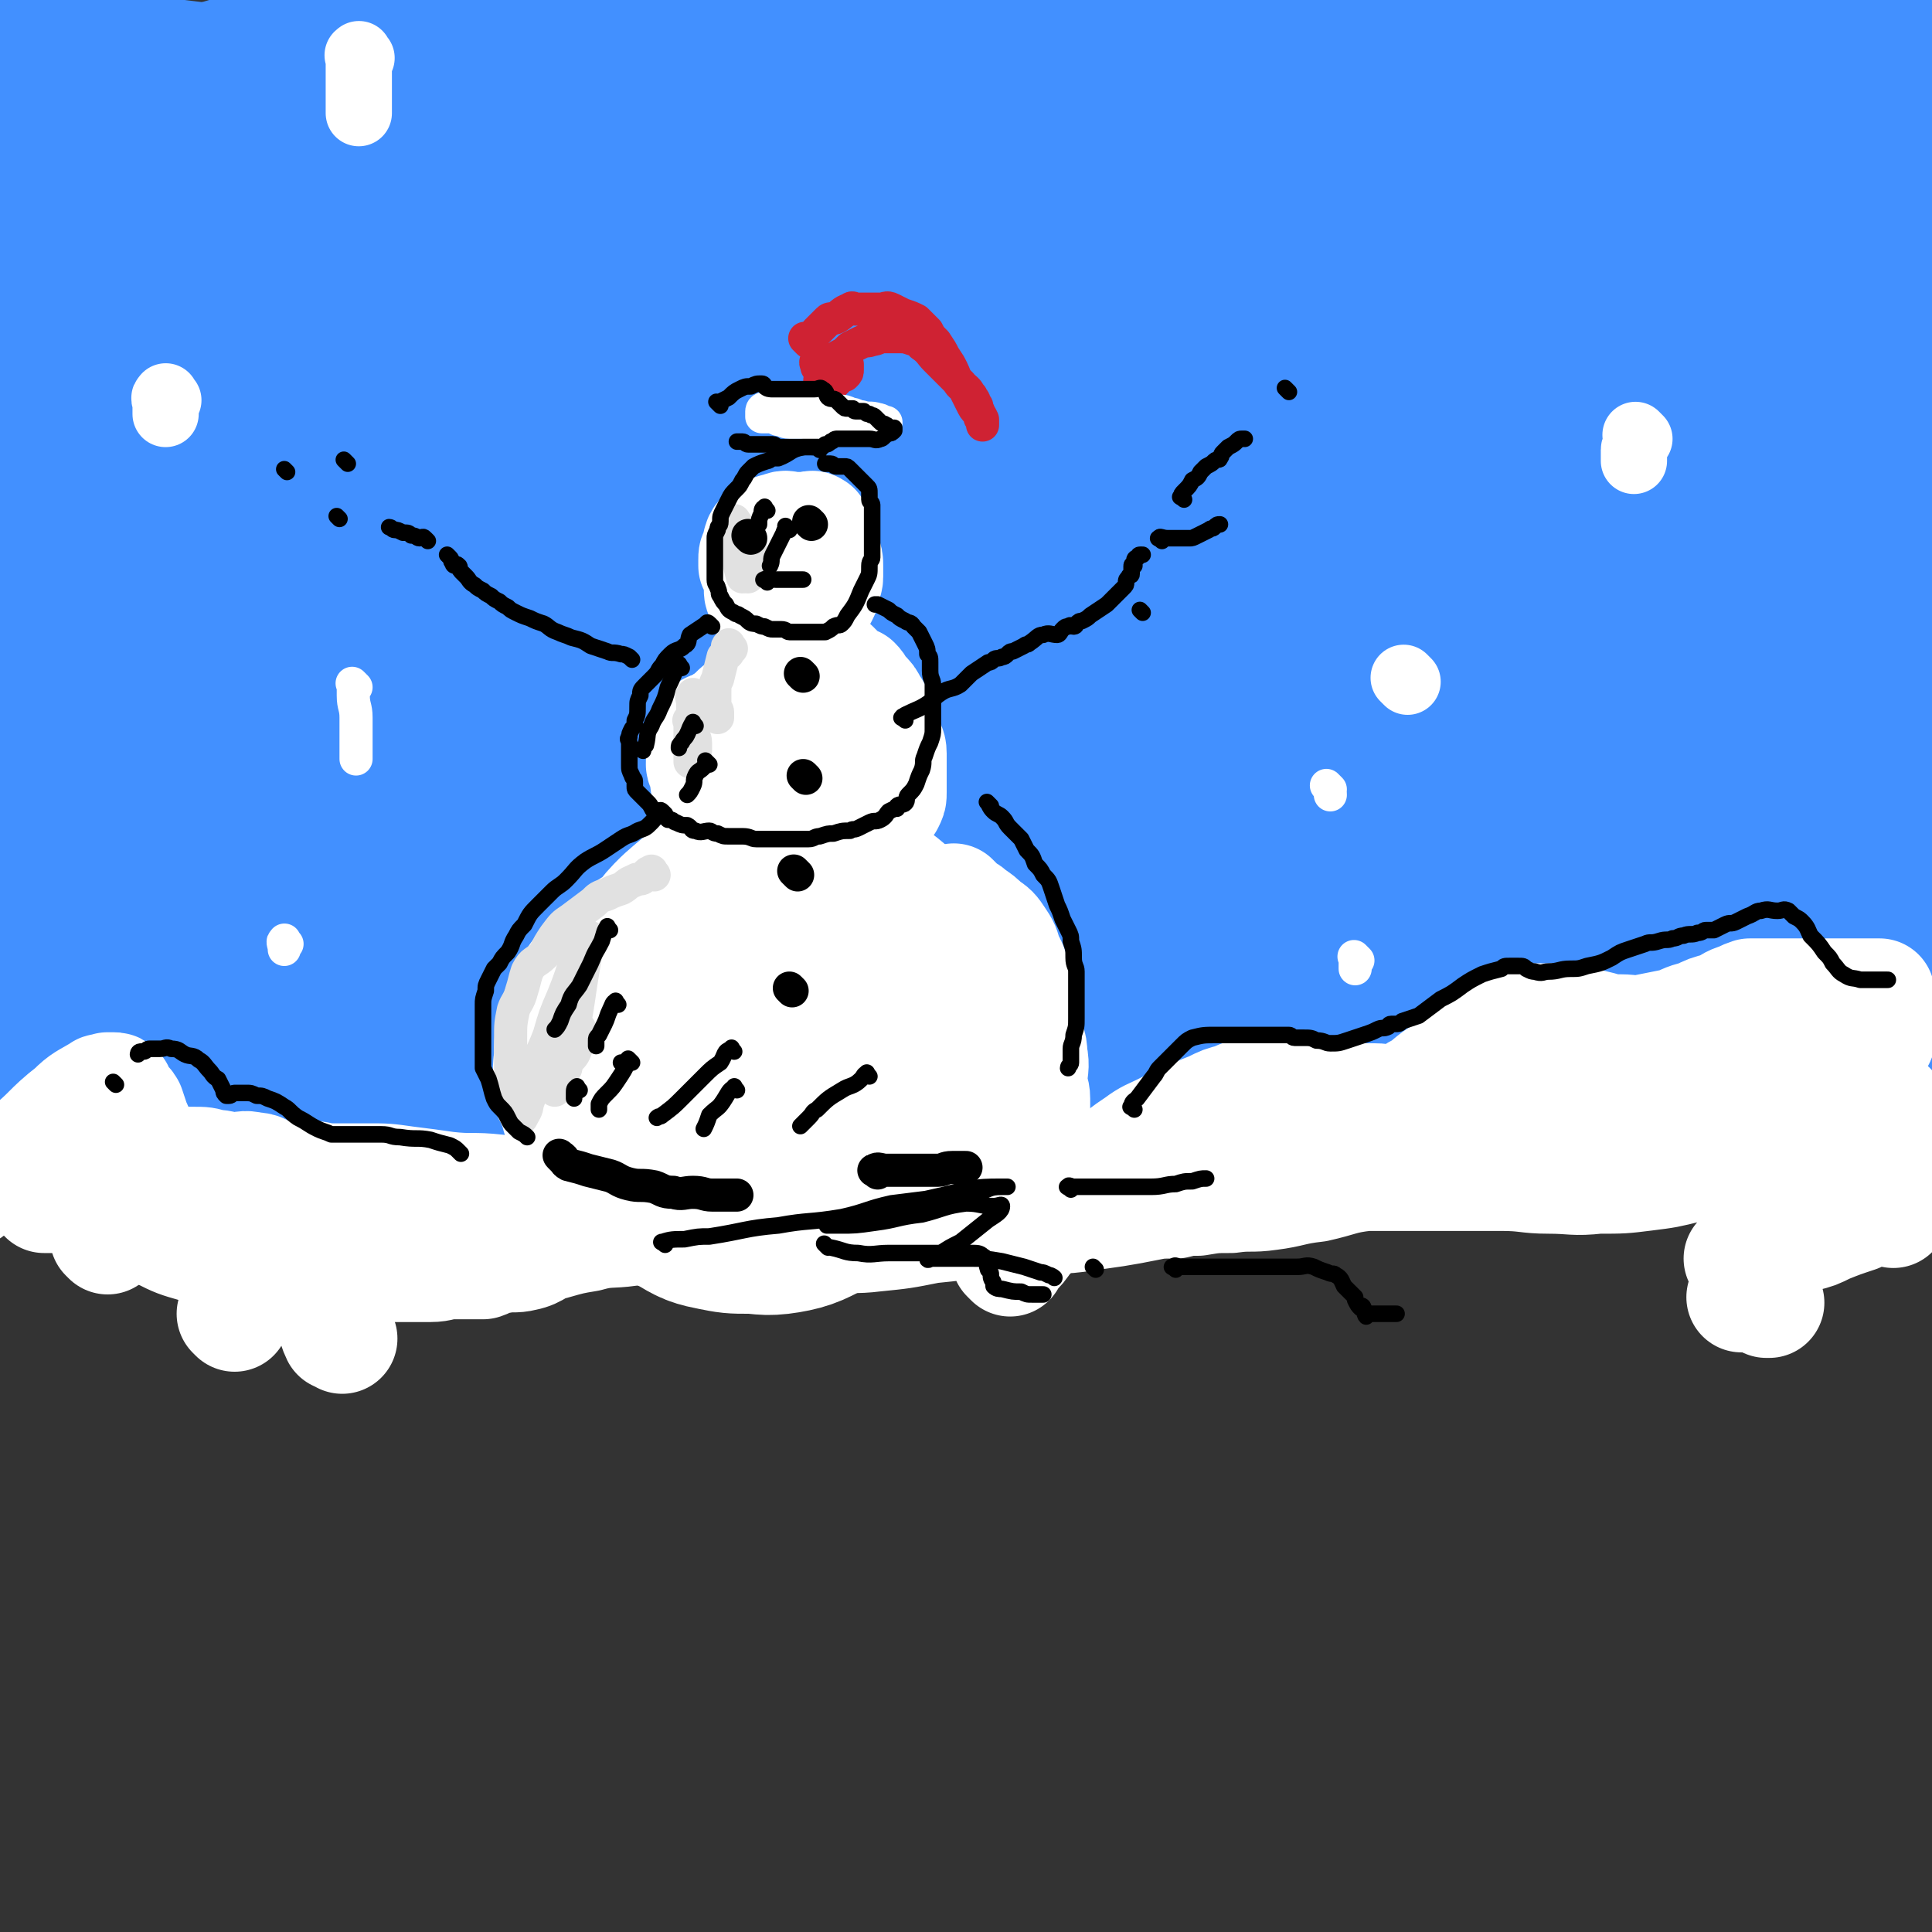
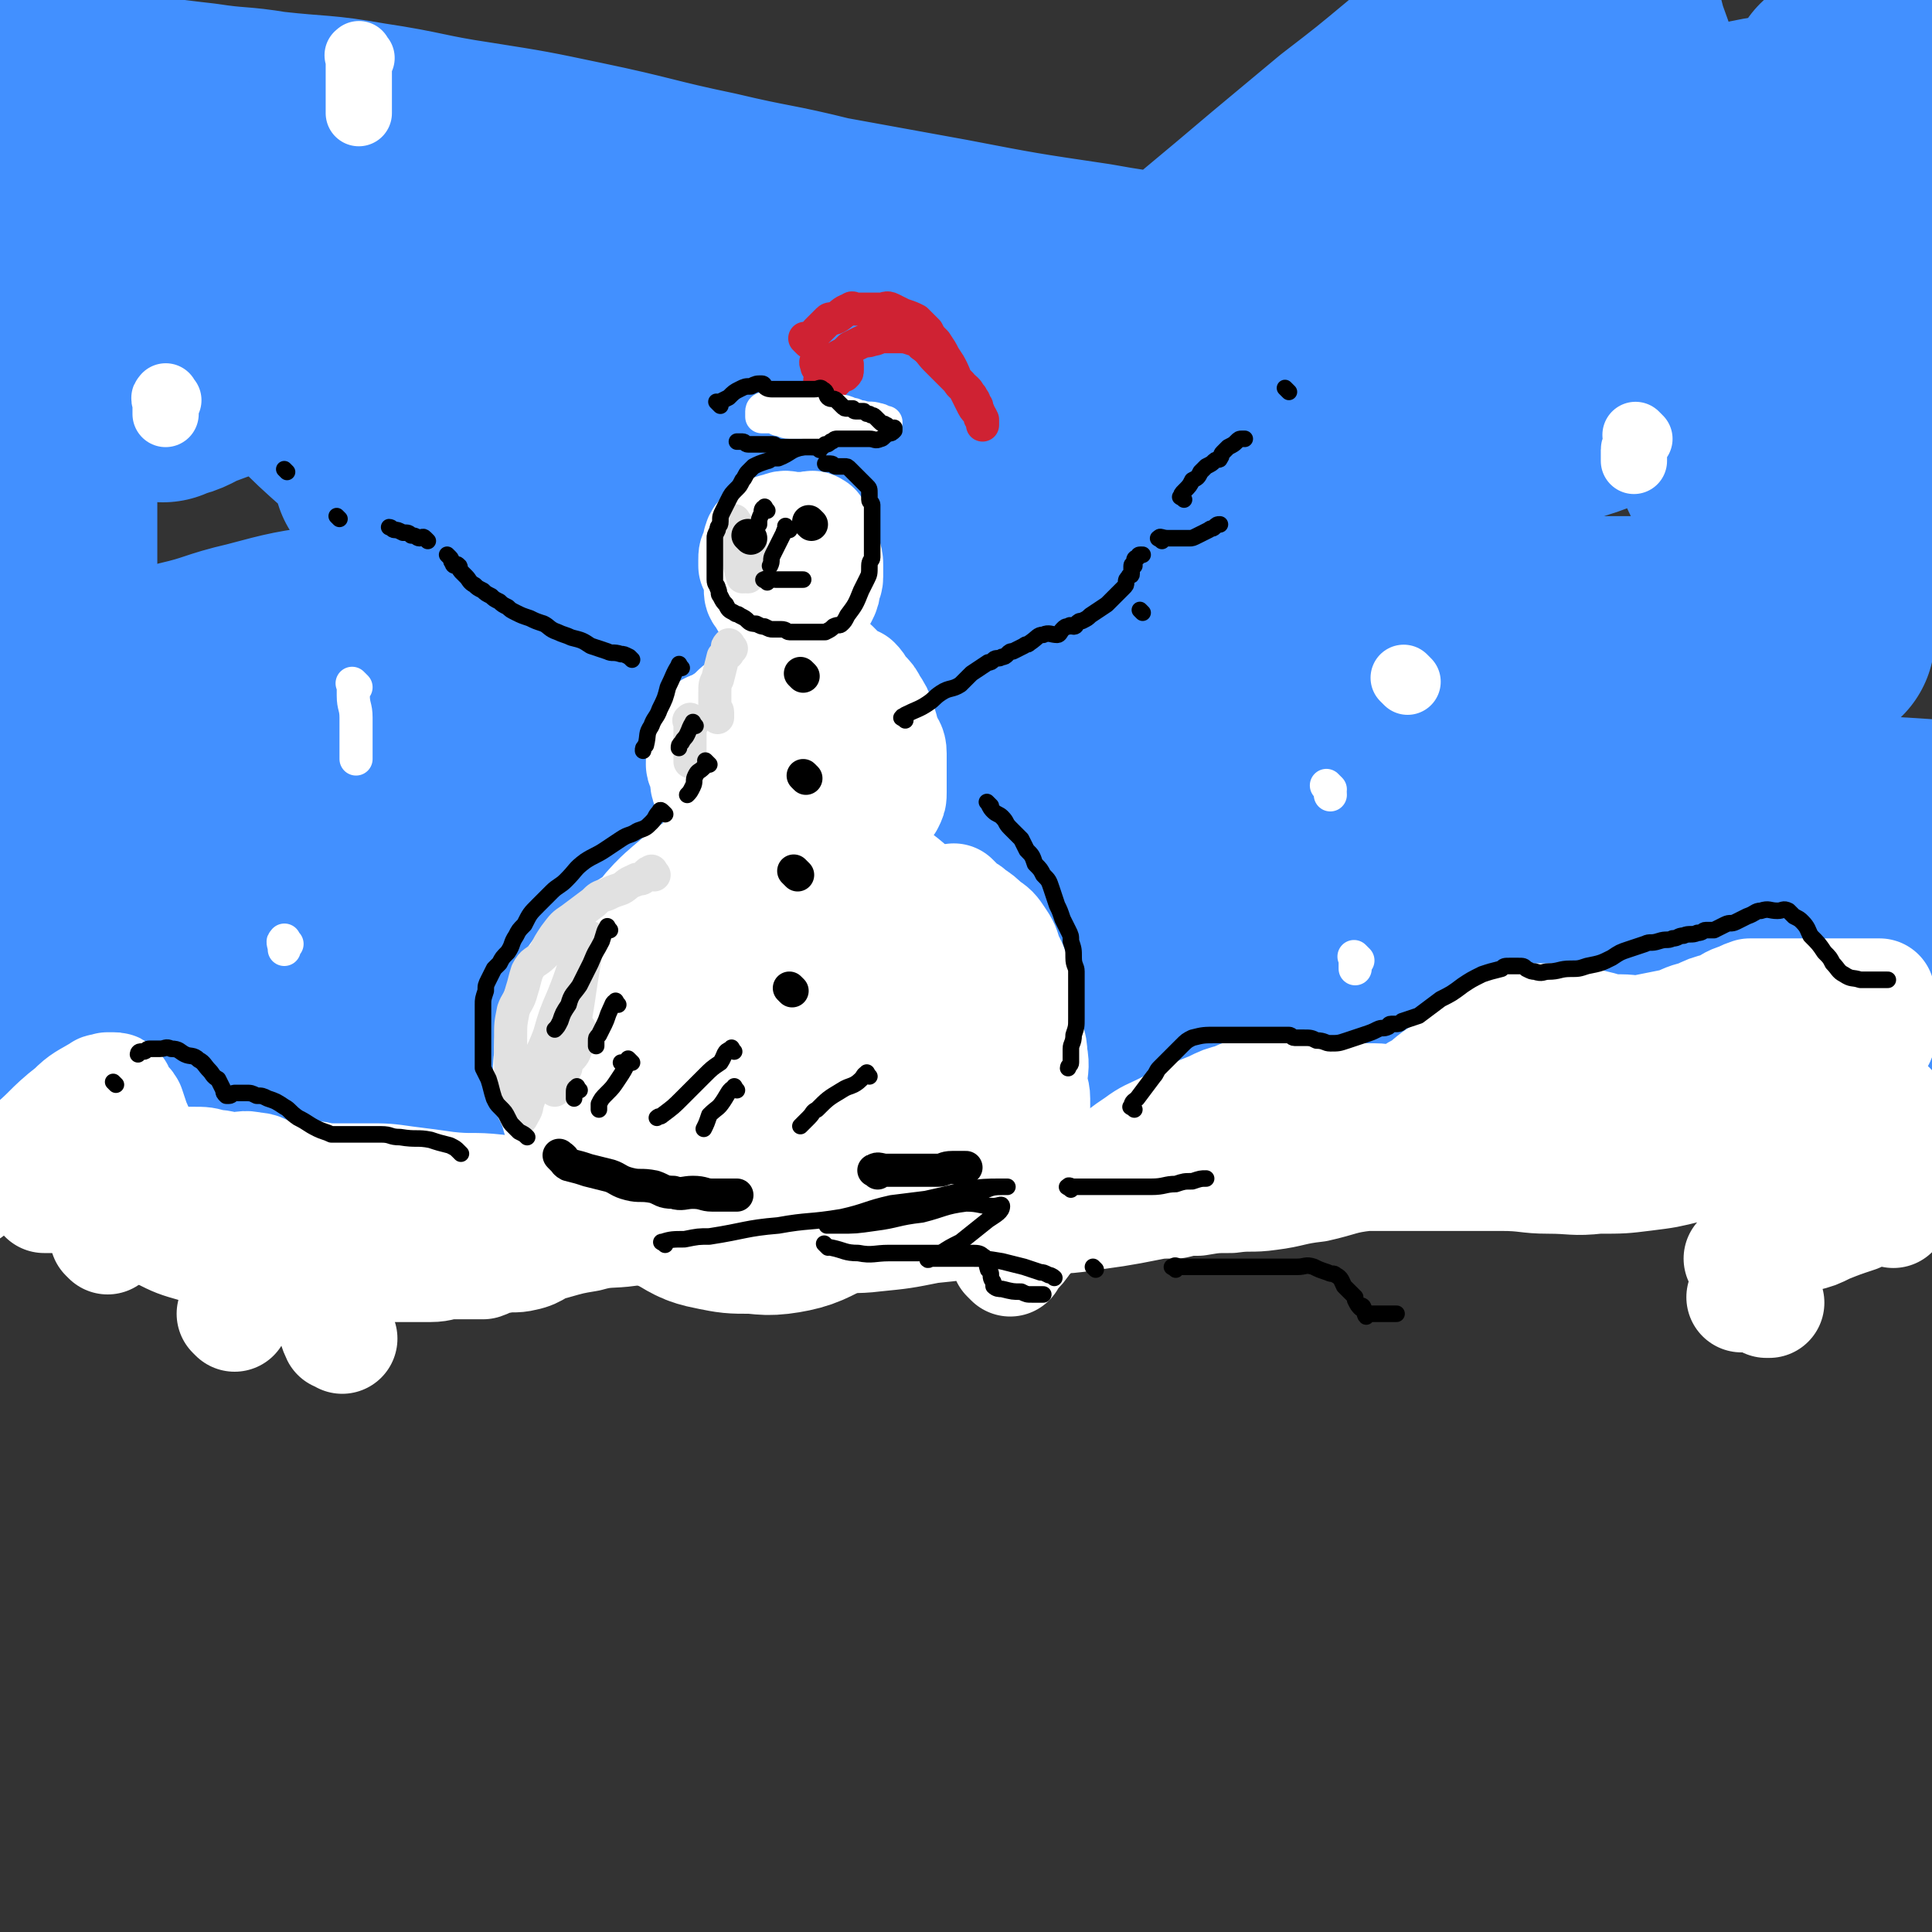
<svg xmlns="http://www.w3.org/2000/svg" viewBox="0 0 700 700" version="1.1">
  <rect x="0" y="0" width="700" height="700" fill="#333333" stroke="none" />
  <g fill="none" stroke="rgb(66,144,255)" stroke-width="80" stroke-linecap="round" stroke-linejoin="round">
    <path d="M54,293c-1,-1 -1,-1 -1,-1 -1,-1 0,0 0,0 1,0 1,0 2,0 3,0 3,0 6,0 5,0 5,-1 9,-1 6,0 6,0 13,0 7,0 7,-1 14,-1 7,-1 7,-1 14,-1 10,0 10,0 21,0 9,0 9,-1 18,-1 13,-1 13,-1 25,-1 12,-1 12,0 25,0 8,0 8,0 16,0 14,0 14,0 28,0 13,0 13,0 26,0 12,0 12,0 24,0 14,0 14,0 28,0 11,0 11,0 22,0 15,0 15,1 30,1 14,1 14,1 28,1 14,1 14,1 29,1 13,1 13,1 26,1 15,0 15,1 30,1 17,1 17,1 34,1 14,1 14,0 27,1 15,1 15,1 30,2 11,1 11,1 22,1 13,1 13,1 25,1 10,0 10,0 19,0 13,0 13,0 26,1 24,1 33,2 49,3 " />
    <path d="M57,327c-1,-1 -1,-1 -1,-1 -1,-1 0,0 0,0 0,0 1,0 1,0 2,1 2,1 4,2 4,1 4,1 9,2 6,1 6,1 13,2 10,1 10,1 19,2 11,1 11,3 21,3 12,1 12,0 24,0 12,0 12,1 25,2 15,1 15,0 30,1 13,0 13,1 26,1 13,0 13,0 26,0 16,0 16,1 31,1 14,0 14,0 29,0 14,0 14,0 29,0 17,0 17,1 34,1 17,0 17,0 34,0 17,0 17,0 33,0 15,0 15,0 29,0 19,0 19,0 37,0 14,0 14,0 27,0 15,0 15,0 31,0 12,0 12,0 24,0 9,0 9,0 18,0 8,0 8,0 16,0 5,0 5,0 10,0 3,0 3,0 5,0 3,0 3,0 5,0 2,0 2,0 4,0 1,0 1,0 1,0 1,0 1,0 2,0 1,0 1,0 1,0 -1,0 -1,1 -3,1 -8,1 -8,1 -15,2 -11,2 -11,2 -22,3 -15,2 -15,2 -30,3 -21,2 -21,2 -41,3 -20,2 -20,2 -39,4 -19,1 -19,1 -37,2 -25,2 -25,2 -50,4 -24,2 -24,2 -47,4 -22,2 -22,3 -44,4 -22,2 -22,2 -45,2 -21,1 -21,0 -42,1 -22,1 -22,2 -44,4 -15,1 -15,0 -30,1 -17,1 -17,1 -34,2 -13,1 -13,0 -26,1 -11,0 -11,1 -21,1 -7,0 -7,0 -14,0 -5,0 -5,0 -9,0 -4,0 -4,0 -7,0 -3,0 -3,0 -5,0 -2,0 -2,0 -3,0 -2,0 -2,0 -3,0 -1,0 -1,0 -1,0 -2,0 -2,0 -3,0 0,0 0,0 0,0 -1,0 -1,0 -1,0 0,0 -1,0 -1,0 -1,0 -1,-1 -1,-1 -2,-2 -2,-2 -3,-4 -1,-4 -1,-5 -2,-9 -1,-7 -1,-7 -2,-13 -1,-7 -2,-7 -3,-14 -1,-10 -1,-10 -2,-19 -1,-11 -1,-11 -2,-22 -1,-13 -1,-13 -2,-25 -1,-15 -1,-15 -2,-29 -1,-15 -1,-15 -1,-29 0,-19 0,-19 0,-39 0,-21 0,-21 0,-42 0,-15 0,-15 0,-29 0,-18 0,-18 0,-35 0,-16 1,-16 1,-33 0,-12 -1,-12 0,-24 1,-15 1,-15 2,-31 1,-10 1,-10 2,-20 1,-7 0,-8 1,-15 0,-6 0,-6 1,-12 0,-2 1,-2 1,-5 0,-3 0,-3 0,-5 0,-1 0,-1 0,-1 0,-1 0,0 0,0 0,0 0,0 0,0 0,0 0,0 -1,0 " />
-     <path d="M26,61c-1,-1 -2,-1 -1,-1 1,-1 2,-1 4,-1 6,-3 6,-3 13,-5 21,-8 21,-9 43,-15 16,-5 16,-4 33,-8 22,-5 22,-4 44,-9 23,-4 23,-3 46,-8 25,-4 25,-5 50,-9 31,-6 31,-5 62,-10 30,-5 30,-5 61,-10 33,-5 33,-5 67,-9 30,-4 30,-4 60,-7 20,-2 21,-1 41,-3 20,-2 20,-3 41,-5 10,0 10,1 20,1 6,0 7,0 12,0 0,0 0,0 0,0 -4,3 -4,4 -8,6 -13,5 -14,4 -28,9 -23,7 -23,8 -47,15 -25,8 -25,6 -50,14 -35,11 -35,12 -70,23 -31,10 -31,9 -62,20 -36,12 -36,13 -71,26 -34,13 -34,13 -68,26 -26,10 -26,10 -51,22 -21,9 -20,9 -41,19 -17,8 -18,7 -35,16 -10,5 -9,6 -19,12 -5,3 -5,3 -10,6 0,0 0,0 0,0 6,-4 6,-4 12,-7 18,-10 18,-10 37,-20 27,-14 27,-13 55,-27 31,-15 31,-16 63,-30 30,-14 30,-13 60,-26 31,-14 30,-15 61,-28 26,-11 26,-11 52,-21 16,-7 16,-6 32,-13 8,-3 9,-4 16,-6 0,-1 -1,0 -1,0 -14,4 -14,3 -27,7 -25,7 -25,7 -49,16 -33,12 -33,11 -65,25 -29,13 -29,14 -57,28 -34,17 -34,16 -67,34 -26,14 -26,15 -51,29 -17,9 -17,9 -33,18 -13,7 -13,7 -25,14 -7,3 -7,4 -13,6 -1,1 -2,1 -2,0 2,-4 2,-6 5,-10 12,-11 12,-11 25,-21 18,-15 18,-15 36,-29 20,-16 19,-16 39,-31 17,-13 17,-13 34,-26 10,-8 10,-9 19,-17 6,-6 7,-6 12,-11 0,0 -1,0 -1,0 -10,2 -11,2 -20,5 -20,8 -20,8 -39,17 -21,10 -21,9 -40,20 -13,7 -13,8 -25,16 -11,6 -11,5 -21,11 -6,3 -6,4 -12,7 -4,2 -4,2 -7,4 -1,0 0,0 0,0 2,0 2,0 3,-1 6,-3 5,-3 11,-6 5,-2 5,-2 10,-4 5,-2 5,-2 9,-3 2,-1 2,-1 4,-2 1,0 1,0 2,0 " />
    <path d="M59,142c-1,-1 -2,-1 -1,-1 1,-1 2,0 3,0 5,-1 5,-2 10,-4 8,-3 8,-3 17,-5 12,-3 12,-3 25,-6 11,-2 12,-2 23,-3 16,-2 17,-2 33,-3 19,-1 19,-2 37,-2 22,-1 22,0 45,0 25,0 25,0 50,0 23,0 23,0 46,0 28,0 28,0 56,1 24,1 24,1 48,2 20,1 20,1 40,2 21,1 21,2 41,3 17,1 17,0 33,1 15,1 15,1 31,2 10,1 10,1 20,1 10,0 10,0 20,0 5,0 5,0 11,0 3,0 3,0 7,0 3,0 3,0 5,0 2,0 2,0 3,0 0,0 0,0 0,0 -7,1 -7,1 -14,2 -18,3 -18,3 -36,5 -26,4 -26,4 -52,8 -28,5 -28,6 -57,11 -31,6 -32,5 -63,10 -36,7 -36,7 -71,14 -39,8 -39,9 -78,17 -32,7 -32,7 -64,13 -29,6 -30,6 -59,11 -23,5 -23,4 -46,9 -15,2 -15,2 -30,6 -13,3 -12,4 -25,7 -9,3 -9,2 -18,5 -6,2 -6,2 -13,4 -2,1 -3,2 -5,3 0,0 1,0 1,0 2,1 2,3 5,3 6,2 6,1 13,1 13,0 13,0 27,0 18,-1 18,-1 37,-2 18,-2 18,-3 37,-5 27,-3 27,-3 53,-6 26,-3 26,-4 52,-6 26,-2 26,-2 52,-4 27,-1 27,-1 54,-2 28,-1 28,-1 56,-2 26,-1 26,-1 52,-2 21,-1 21,-1 43,-2 20,-1 20,-1 40,-1 18,0 18,0 35,0 12,0 12,0 25,0 7,0 7,0 15,0 6,0 6,0 12,0 4,0 4,0 7,0 2,0 2,0 4,0 2,0 2,0 3,0 0,0 0,0 0,0 0,0 0,0 0,0 -5,1 -5,1 -11,2 -10,1 -10,1 -21,2 -19,2 -19,2 -38,3 -20,2 -20,2 -40,3 -26,1 -26,1 -52,2 -28,1 -28,1 -56,2 -27,1 -27,1 -54,1 -24,0 -24,1 -48,-1 -22,-2 -22,-2 -44,-5 -18,-4 -19,-3 -37,-8 -17,-6 -17,-6 -33,-13 -15,-7 -15,-7 -29,-15 -10,-7 -10,-7 -20,-15 -12,-8 -12,-9 -24,-17 -8,-7 -9,-6 -17,-13 -9,-8 -9,-8 -17,-16 -5,-5 -5,-5 -10,-10 -5,-6 -5,-6 -9,-13 -4,-5 -5,-5 -8,-11 -4,-8 -4,-8 -8,-16 -4,-7 -4,-7 -8,-14 -4,-6 -4,-6 -7,-12 -3,-5 -3,-5 -6,-11 -2,-3 -3,-3 -5,-6 -1,-2 0,-3 -1,-4 -1,-1 -2,-1 -2,-2 0,-1 -1,-1 0,-1 3,-1 3,0 7,0 9,1 8,1 17,2 13,2 13,1 25,3 18,2 18,1 35,4 20,3 19,4 39,7 19,3 19,3 38,7 24,5 24,6 48,11 21,5 21,4 41,9 22,4 22,4 44,8 26,5 26,5 53,9 22,4 23,3 45,6 23,2 23,2 45,4 27,2 27,3 53,4 17,0 17,-1 33,-1 16,0 16,0 32,0 11,0 11,0 22,0 7,0 7,0 15,0 5,0 5,0 10,0 2,0 3,0 4,0 0,0 0,0 0,0 -4,0 -4,0 -7,0 -9,0 -9,0 -19,0 -19,0 -19,0 -39,1 -18,1 -18,2 -36,3 -20,1 -21,1 -41,3 -22,2 -22,2 -45,4 -14,1 -14,2 -28,2 -10,0 -10,0 -20,0 -4,0 -5,1 -9,0 -1,0 -1,-1 -1,-2 4,-7 4,-7 10,-13 9,-9 10,-9 20,-18 12,-10 12,-10 25,-21 12,-10 12,-10 24,-20 13,-10 13,-10 25,-20 11,-9 11,-9 22,-18 7,-5 7,-5 13,-11 4,-4 4,-4 9,-8 2,-2 3,-2 6,-4 1,-1 1,-1 3,-2 1,-1 2,-1 3,-1 1,0 1,0 1,0 2,1 3,1 4,2 4,4 3,5 5,10 4,7 4,7 6,15 4,11 4,11 7,23 3,13 2,13 4,25 3,13 2,13 5,25 3,13 3,13 6,26 3,12 3,12 6,23 4,11 3,11 8,22 4,10 4,10 9,20 4,7 4,7 8,14 4,8 4,8 8,16 3,6 3,6 7,11 1,3 2,3 3,5 2,3 2,3 3,6 1,0 1,1 1,1 0,0 0,0 0,-1 0,-5 1,-5 1,-10 1,-12 1,-12 2,-24 1,-13 2,-13 2,-27 1,-14 1,-14 1,-28 0,-14 1,-14 1,-28 0,-13 0,-13 0,-26 0,-9 0,-9 0,-19 0,-8 0,-8 -1,-16 0,-5 -1,-5 -1,-9 0,-5 0,-5 0,-9 0,-2 0,-2 0,-3 0,-1 0,-2 0,-1 -2,3 -2,4 -3,8 -3,7 -2,7 -5,14 -5,9 -5,9 -10,17 -9,11 -9,11 -19,20 -7,7 -8,7 -17,12 -10,7 -10,8 -22,13 -15,6 -15,6 -31,10 -17,4 -17,4 -35,6 -21,3 -21,3 -42,4 -21,2 -21,2 -43,3 -23,2 -23,2 -47,3 -24,2 -24,2 -47,4 -19,1 -19,1 -38,3 -22,2 -22,2 -45,5 -14,2 -14,2 -29,4 -15,3 -15,3 -31,5 -20,3 -20,3 -40,6 -5,1 -5,1 -10,2 -5,1 -5,0 -9,1 -2,0 -3,1 -4,1 0,0 0,0 0,0 7,-1 7,-1 14,-2 13,-2 13,-2 26,-3 15,-2 15,-2 31,-4 21,-3 21,-3 41,-6 25,-3 25,-3 49,-6 23,-2 23,-3 46,-6 22,-2 22,-2 45,-4 23,-3 23,-3 46,-5 22,-2 22,-2 43,-4 19,-1 19,-1 38,-2 16,-1 16,-2 31,-2 12,-1 12,0 25,0 9,0 9,0 19,0 6,0 6,0 13,0 4,0 5,1 9,1 0,0 -1,0 -1,0 -2,1 -1,2 -3,3 -11,6 -11,6 -22,10 -16,7 -16,7 -32,11 -20,6 -20,5 -39,10 -25,7 -25,8 -50,15 -27,8 -27,8 -54,15 -27,8 -27,7 -54,15 -24,8 -24,8 -47,16 -27,9 -27,10 -54,19 -22,9 -22,9 -44,17 -19,7 -19,6 -37,14 -15,6 -15,6 -30,12 -10,5 -10,5 -21,9 -10,4 -10,4 -19,8 -7,2 -7,1 -14,4 -5,1 -5,2 -9,4 -2,1 -3,1 -4,1 " />
    <path d="M41,402c-1,-1 -2,-1 -1,-1 2,-1 3,0 6,0 5,0 5,0 10,0 8,-1 8,-1 15,-2 9,-1 9,0 19,-1 10,-1 10,-1 21,-3 14,-2 14,-2 29,-3 13,-2 13,-1 26,-2 15,-1 15,-2 29,-3 15,-2 15,-2 29,-3 14,-2 14,-1 28,-2 15,-1 15,-1 31,-2 18,-1 18,-2 36,-2 14,-1 14,-1 28,-1 16,-1 16,-1 32,-1 15,-1 15,0 29,0 15,0 15,0 31,0 14,0 14,-1 29,-1 14,-1 14,-1 29,-1 14,-1 14,0 28,-1 15,-1 15,-1 30,-2 12,-1 12,-1 25,-2 12,-1 12,-1 23,-2 12,-1 12,0 24,-1 6,0 5,-1 11,-1 6,0 6,0 11,0 3,0 3,-1 6,-1 4,0 4,0 8,0 3,0 3,0 7,0 3,0 3,0 7,0 3,0 3,0 7,0 6,1 6,1 12,2 7,1 8,2 14,2 " />
    <path d="M516,72c-1,-1 -2,-1 -1,-1 0,-1 0,0 1,0 6,-1 6,-1 12,-2 8,-2 8,-3 15,-5 12,-3 12,-3 23,-5 12,-3 12,-2 24,-4 10,-2 10,-2 20,-4 10,-2 10,-1 20,-3 9,-2 9,-2 17,-3 7,-1 7,-1 14,-2 11,-2 11,-2 21,-4 17,-4 22,-5 34,-7 " />
-     <path d="M548,63c-1,-1 -2,-1 -1,-1 4,-2 5,-2 10,-4 11,-3 12,-2 23,-6 12,-4 12,-4 23,-9 17,-7 17,-7 33,-14 2,0 1,0 3,-1 2,-1 2,-2 5,-3 2,0 4,0 4,0 0,0 -2,0 -3,1 -1,1 -1,1 -2,2 -1,1 -1,1 -1,2 -1,3 -1,3 -1,6 0,6 0,6 1,11 1,7 1,7 3,15 2,9 2,9 4,18 2,11 3,11 5,22 2,11 2,11 3,21 1,11 0,11 0,22 0,11 0,11 0,22 0,11 -1,11 -1,22 0,12 0,12 1,24 1,12 1,12 3,24 2,10 2,10 5,20 3,7 3,7 5,13 4,8 4,8 8,15 3,6 3,5 6,11 2,3 2,3 3,7 1,1 1,2 2,2 0,1 0,0 0,0 0,0 0,0 0,0 0,-1 0,-1 0,-1 0,-1 0,-1 -1,-2 -1,-1 -1,-1 -1,-2 -1,-3 -1,-3 -2,-5 -3,-4 -4,-4 -7,-7 -4,-4 -4,-4 -7,-7 -6,-6 -6,-6 -12,-11 -8,-7 -7,-7 -15,-13 -9,-7 -9,-7 -18,-12 -10,-6 -10,-6 -20,-11 -9,-4 -9,-5 -18,-8 -8,-3 -9,-2 -18,-3 -8,-1 -8,-1 -16,-1 -8,0 -8,0 -16,0 -7,0 -7,0 -13,1 -6,1 -6,1 -12,2 -2,1 -3,1 -4,1 0,0 0,0 0,0 2,0 2,-1 3,-1 8,-1 8,-1 15,-2 12,-2 12,-2 23,-5 12,-2 12,-3 25,-4 11,-2 11,-2 22,-2 7,0 7,0 14,0 6,0 6,-1 12,0 4,1 3,2 7,4 2,2 2,2 3,3 2,3 2,4 3,7 2,3 2,3 4,6 1,3 1,4 3,6 3,4 3,4 6,8 5,6 5,6 10,10 5,4 6,3 11,6 9,6 9,6 18,12 12,9 15,11 24,17 " />
    <path d="M662,340c-1,-1 -2,-1 -1,-1 0,-1 1,-1 3,-1 2,0 2,0 5,-1 2,0 2,0 4,-1 1,0 1,0 2,0 0,0 1,0 1,0 -1,0 -2,-1 -4,-1 -4,0 -4,0 -8,0 -7,0 -7,0 -14,-1 -7,-1 -7,-1 -14,-2 -8,-1 -8,-2 -17,-2 -9,-1 -9,0 -19,0 -12,0 -12,-1 -23,0 -14,1 -14,2 -27,3 -13,2 -13,2 -26,3 -13,2 -13,2 -26,3 -15,1 -15,1 -31,2 -13,1 -13,1 -27,2 -15,1 -15,0 -30,1 -13,1 -13,1 -26,2 -15,1 -15,1 -31,2 -14,1 -14,1 -29,3 -17,2 -17,3 -34,4 -15,2 -15,1 -30,3 -13,0 -13,1 -25,1 -13,1 -13,0 -25,1 -14,1 -14,2 -29,2 -12,1 -12,0 -24,0 -12,0 -12,1 -23,2 -11,1 -11,0 -22,1 -8,1 -8,1 -16,2 -8,1 -8,2 -15,3 -6,1 -6,1 -11,2 -4,1 -5,0 -9,1 -2,1 -2,1 -4,2 -2,1 -2,1 -4,1 -2,0 -2,0 -3,0 -1,0 -1,0 -1,0 -1,0 -1,1 -2,1 -1,0 -1,0 -1,0 -1,0 -2,0 -2,1 -1,0 0,1 -1,1 -1,0 -1,0 -1,0 -1,0 -1,0 -1,0 -1,1 -1,1 -1,1 -1,1 -1,0 -1,0 -1,0 -1,1 -2,1 -1,1 -1,1 -2,1 -2,1 -2,2 -3,2 -1,0 -2,0 -3,0 -2,1 -1,2 -3,2 -1,1 -1,0 -2,0 -2,0 -3,1 -4,1 0,0 1,0 1,0 0,0 0,0 0,0 " />
  </g>
  <g fill="none" stroke="rgb(255,255,255)" stroke-width="40" stroke-linecap="round" stroke-linejoin="round">
    <path d="M366,457c-1,-1 -1,-1 -1,-1 -1,-1 0,0 0,0 0,0 0,0 0,0 1,0 2,0 2,-1 3,-3 3,-3 5,-6 4,-4 4,-4 8,-8 3,-3 4,-3 7,-6 3,-3 3,-3 6,-6 3,-3 3,-4 6,-6 3,-3 3,-2 6,-4 4,-3 4,-3 7,-5 4,-3 5,-3 9,-5 4,-2 4,-2 9,-4 4,-2 4,-2 9,-4 4,-2 4,-2 8,-3 2,-1 2,-1 5,-2 2,-1 2,-1 5,-1 1,0 1,0 3,0 2,0 2,0 4,0 1,0 1,0 2,0 2,0 3,0 5,0 3,1 2,1 5,2 5,1 5,1 9,1 3,0 3,0 7,0 3,0 3,0 6,0 4,0 4,1 8,0 4,-1 4,-1 7,-3 4,-2 3,-2 7,-5 3,-2 3,-2 6,-3 3,-2 3,-2 6,-4 2,-2 2,-2 3,-4 2,-2 2,-2 3,-3 2,-2 1,-2 3,-3 1,-1 2,-1 3,-1 2,-1 2,-1 5,-2 1,-1 1,-1 3,-1 4,0 4,0 7,0 2,0 2,0 5,0 4,0 4,0 7,1 5,1 5,1 9,2 3,1 3,1 7,1 5,0 5,1 9,0 5,-1 5,-1 10,-2 4,-1 4,-2 9,-3 4,-2 4,-2 8,-3 3,-1 3,-2 6,-3 3,-1 2,-1 5,-2 2,0 2,0 4,0 2,0 2,0 3,0 3,0 3,0 7,0 3,0 3,0 7,0 3,0 3,0 6,0 3,0 3,0 6,0 3,0 3,0 5,0 2,0 2,0 3,0 2,0 2,0 3,0 1,0 1,0 2,0 0,0 1,0 1,0 0,1 0,1 0,2 0,1 1,1 1,1 0,2 0,2 0,4 0,4 1,4 0,7 -1,3 -1,3 -3,5 -5,4 -5,4 -10,7 -6,3 -6,4 -12,6 -9,3 -10,2 -19,4 -9,1 -8,2 -17,3 -10,2 -10,2 -19,3 -10,1 -10,1 -20,1 -7,0 -7,0 -15,0 -5,0 -5,0 -10,0 -4,0 -4,0 -8,0 -3,0 -3,1 -7,1 -3,1 -3,1 -6,1 -3,1 -3,0 -7,1 -5,1 -5,2 -10,3 -6,1 -6,1 -12,2 -4,1 -4,2 -9,3 -3,1 -3,1 -6,2 0,0 1,0 1,0 4,-2 4,-2 8,-4 6,-2 7,-1 12,-4 5,-2 4,-2 8,-5 2,-1 2,-1 4,-1 0,0 0,0 0,0 -2,0 -2,0 -3,0 -8,1 -8,2 -15,3 -10,3 -10,2 -20,5 -12,2 -12,2 -23,5 -12,4 -12,4 -24,8 -8,2 -9,2 -17,4 -9,3 -9,4 -18,7 -7,2 -7,1 -14,2 -8,1 -8,2 -16,3 -9,2 -9,2 -19,3 -9,2 -9,2 -19,3 -10,2 -10,2 -20,3 -8,1 -8,0 -16,1 -7,1 -7,2 -14,2 -5,1 -5,0 -10,0 -6,0 -6,0 -11,0 -5,0 -5,1 -10,0 -4,0 -4,-1 -8,-2 -4,-1 -4,-1 -7,-2 -5,-2 -4,-3 -8,-4 -5,-2 -5,-2 -10,-3 -6,-2 -6,-2 -12,-3 -8,-2 -8,-2 -16,-3 -8,-2 -8,-2 -15,-3 -9,-1 -9,0 -18,-1 -7,-1 -7,-1 -15,-2 -7,-1 -7,-1 -14,-1 -6,0 -6,0 -13,0 -4,0 -4,-1 -9,-1 -4,0 -4,0 -8,0 -2,0 -2,0 -5,-1 -3,-1 -3,-2 -6,-2 -4,-1 -4,0 -7,0 -4,0 -4,-1 -8,-1 -3,-1 -3,-1 -7,-1 -3,0 -3,0 -6,0 -3,0 -3,0 -6,1 -1,0 -1,-1 -2,-1 -2,0 -2,0 -3,0 -2,0 -2,0 -3,0 -1,0 -1,0 -2,0 -2,0 -2,1 -5,1 -3,1 -3,1 -6,1 -3,1 -3,1 -6,2 -2,1 -3,1 -5,2 -2,1 -2,2 -4,3 -2,1 -2,1 -3,1 -1,1 -1,1 -1,2 -1,0 -1,0 -1,0 -1,1 -1,1 -1,1 0,0 1,0 2,0 3,0 3,0 7,0 3,0 3,1 5,1 3,1 3,0 6,1 2,0 2,1 4,1 2,0 2,0 3,0 2,1 1,1 3,2 2,1 2,1 4,2 4,3 4,4 8,6 6,3 6,3 13,5 8,3 8,4 17,5 18,2 19,1 38,2 8,0 8,0 16,0 7,0 7,0 14,0 4,0 4,-1 8,-1 3,0 3,0 6,0 3,0 3,0 5,0 3,-1 3,-2 6,-2 5,-1 5,0 9,-1 5,-1 5,-3 10,-4 7,-2 7,-2 13,-3 7,-2 8,-1 15,-2 6,-1 6,-2 12,-2 6,0 6,0 12,0 5,0 5,0 10,0 7,0 7,1 14,0 6,0 6,-1 11,-2 7,-1 7,-1 14,-2 6,-1 6,-1 11,-2 5,-1 5,-1 10,-2 3,-1 3,-1 6,-1 2,0 2,0 4,0 2,0 2,1 4,1 3,1 3,1 6,1 2,1 2,1 4,1 4,1 4,1 7,2 5,1 5,1 10,1 6,0 6,0 12,0 7,0 7,1 15,0 7,-1 7,-1 14,-2 6,-1 6,-1 11,-2 5,-1 5,-1 11,-1 4,-1 4,-1 8,-1 6,-1 6,-1 12,-1 7,-1 7,0 14,-1 8,-1 8,-2 17,-3 9,-2 9,-3 18,-4 8,0 8,0 16,0 8,0 8,0 17,0 8,0 8,0 16,0 9,0 9,1 17,1 9,0 9,1 18,0 9,0 9,0 17,-1 8,-1 8,-1 16,-3 11,-2 10,-3 21,-5 7,-1 7,-1 13,-2 7,-1 7,-1 13,-2 4,-1 4,-2 7,-2 3,-1 3,0 5,0 2,0 2,-1 4,-1 2,0 2,-1 4,-1 1,0 1,0 2,0 1,0 0,-1 1,-1 1,0 1,0 2,0 0,0 1,0 1,-1 1,-1 0,-1 0,-2 0,-1 0,-1 0,-1 0,-1 0,-1 0,-2 0,-1 0,-1 0,-1 0,-1 0,-1 0,-1 0,3 1,3 1,7 0,4 0,4 0,8 0,6 0,6 0,11 0,4 0,4 0,8 0,2 0,3 0,4 0,1 0,0 0,0 1,-1 1,-1 1,-2 0,-1 0,-1 0,-1 -3,0 -3,0 -7,1 -4,2 -3,2 -7,4 -6,2 -6,2 -11,4 -4,2 -4,2 -8,3 -2,1 -2,0 -3,0 0,0 0,0 0,0 0,0 0,0 1,0 0,0 0,-1 0,-1 0,0 0,0 0,0 -3,1 -3,1 -6,2 -4,2 -4,1 -8,3 -3,1 -2,2 -5,3 -1,1 -2,1 -3,1 0,0 0,0 0,0 3,-2 3,-1 6,-3 4,-2 3,-3 6,-5 4,-1 4,-1 7,-2 1,0 0,1 0,1 -2,3 -2,3 -4,5 -4,4 -4,4 -7,8 -3,4 -3,4 -5,7 -1,2 -1,2 -2,3 0,0 0,0 0,0 0,0 0,0 0,0 1,0 1,0 2,0 2,0 2,-1 4,0 2,0 2,1 3,2 1,0 1,0 1,0 " />
    <path d="M124,485c-1,-1 -1,-1 -1,-1 -1,-1 -1,0 -1,0 -1,-2 -1,-3 -2,-5 -1,-4 -1,-4 -2,-7 -1,-5 -1,-5 -3,-10 -3,-5 -3,-5 -6,-9 -3,-4 -3,-5 -7,-8 -5,-4 -5,-4 -11,-7 -5,-2 -5,-1 -10,-3 -4,-2 -4,-2 -9,-3 -3,-1 -3,0 -7,-2 -2,-1 -2,-2 -4,-4 -2,-2 -3,-1 -5,-3 -2,-3 -2,-3 -3,-6 -2,-3 -1,-3 -2,-5 -1,-3 -1,-3 -2,-5 -1,-3 -1,-3 -2,-6 -1,-2 -2,-1 -3,-2 -1,-2 0,-2 -1,-4 -1,-1 -1,-1 -2,-1 -1,0 -1,0 -1,0 -1,0 -1,0 -1,0 -2,1 -2,0 -3,1 -5,3 -6,3 -10,7 -9,7 -8,8 -17,15 -10,8 -11,8 -20,15 " />
    <path d="M39,449c-1,-1 -1,-1 -1,-1 " />
    <path d="M85,477c-1,-1 -1,-1 -1,-1 " />
  </g>
  <g fill="none" stroke="rgb(255,255,255)" stroke-width="80" stroke-linecap="round" stroke-linejoin="round">
    <path d="M253,350c-1,-1 -1,-1 -1,-1 -1,-1 0,0 0,0 -2,1 -3,0 -6,1 -3,1 -4,1 -7,2 -3,2 -3,2 -5,4 -3,2 -3,3 -6,6 -3,3 -3,2 -5,6 -2,3 -2,3 -3,6 -1,4 -1,4 -1,9 0,4 -1,4 0,8 1,4 1,4 2,8 2,4 1,4 3,8 2,4 3,4 6,8 2,3 1,4 4,6 4,4 4,3 8,6 5,2 5,2 9,4 5,3 5,3 10,4 5,1 5,1 10,1 6,0 6,1 12,0 6,-1 7,-2 13,-5 5,-2 4,-2 9,-5 5,-5 5,-5 9,-9 5,-5 6,-5 10,-11 3,-6 3,-6 6,-13 2,-6 2,-6 4,-11 1,-5 1,-5 1,-11 0,-5 1,-5 0,-10 0,-3 0,-4 -2,-7 -2,-4 -3,-4 -6,-7 -9,-8 -8,-10 -18,-16 -7,-4 -8,-4 -16,-5 -6,-1 -6,-1 -12,0 -5,0 -6,-1 -10,1 -10,5 -10,5 -18,12 -3,3 -3,3 -6,7 -7,12 -8,12 -13,26 -2,7 -1,8 -1,16 0,5 0,6 2,11 2,3 2,4 6,6 4,2 4,1 9,1 6,-1 7,0 13,-3 7,-3 6,-4 12,-9 4,-4 4,-4 7,-8 2,-3 1,-4 1,-7 1,-3 1,-4 0,-6 0,-1 -1,0 -2,0 -2,0 -2,-1 -4,0 -3,1 -3,1 -5,3 -3,2 -3,3 -5,6 -1,1 -1,1 -2,3 0,1 0,1 0,2 0,0 0,0 0,0 " />
  </g>
  <g fill="none" stroke="rgb(255,255,255)" stroke-width="40" stroke-linecap="round" stroke-linejoin="round">
    <path d="M258,265c-1,-1 -1,-2 -1,-1 -1,1 -1,2 0,5 0,3 1,2 1,5 1,2 0,2 1,4 1,3 1,3 3,5 2,2 1,2 3,4 2,2 2,2 4,3 3,1 3,1 6,1 2,0 2,1 5,0 2,0 2,-1 4,-2 3,-2 3,-2 5,-4 2,-2 1,-3 2,-5 1,-3 1,-3 1,-5 0,-3 1,-3 0,-6 0,-2 -1,-2 -2,-4 -1,-2 -1,-2 -3,-4 -2,-2 -2,-2 -4,-4 -1,-1 -1,-2 -3,-2 -2,-1 -2,0 -4,0 -3,0 -3,-1 -5,0 -3,1 -3,1 -6,4 -3,2 -2,3 -5,6 -2,2 -2,2 -4,4 0,1 0,1 0,1 " />
    <path d="M272,274c-1,-1 -1,-1 -1,-1 -1,-1 0,0 0,0 " />
    <path d="M276,198c-1,-1 -1,-1 -1,-1 -1,-1 0,0 0,0 0,2 0,2 0,4 0,2 0,2 0,4 0,2 0,2 0,4 0,2 0,2 0,4 0,2 0,2 1,3 1,2 1,2 2,3 1,1 1,1 2,1 2,0 2,0 3,0 3,0 3,0 6,0 2,0 2,0 3,-1 2,-1 2,0 3,-1 2,-1 2,-1 3,-2 1,-2 1,-2 1,-4 0,-1 1,-1 1,-3 0,-2 0,-2 0,-4 0,-2 0,-2 -1,-5 -1,-2 -1,-2 -2,-4 -1,-2 -1,-2 -1,-3 -1,-1 0,-2 -1,-2 -1,-1 -1,0 -2,0 -3,0 -3,0 -5,0 -3,0 -3,-1 -5,0 -4,1 -4,1 -7,3 -2,2 -1,3 -2,6 -1,1 -1,1 -1,3 0,1 0,1 0,2 0,0 1,0 1,0 " />
    <path d="M301,241c-1,-1 -2,-2 -1,-1 0,0 1,0 2,1 2,2 2,2 3,3 2,2 3,2 5,3 2,2 1,2 3,4 2,2 2,2 3,4 2,3 2,3 3,6 1,3 1,3 2,7 1,2 2,2 2,5 0,3 0,3 0,5 0,3 0,3 0,5 0,2 0,2 0,4 0,2 0,2 -1,4 -1,1 -2,1 -3,2 -2,2 -2,2 -3,5 0,0 0,0 0,0 0,0 -1,0 -1,-1 0,-1 1,-1 1,-2 0,-1 0,-1 -1,-2 0,-1 0,-1 0,-2 0,-1 0,-1 0,-2 0,-1 0,-1 -1,-2 0,0 0,0 0,-1 -1,-1 -1,-1 -2,-2 0,0 0,0 0,-1 -1,-2 -1,-2 -1,-3 -1,-1 -1,-1 -1,-2 -1,-1 0,-2 -1,-2 0,-1 -1,0 -1,-1 -1,-1 0,-1 -1,-3 0,-1 0,-1 0,-2 -1,-1 -2,-1 -3,-2 -1,-1 0,-1 -1,-2 -1,-1 -1,-2 -2,-2 -2,-2 -2,-1 -4,-2 -2,-1 -2,-1 -3,-1 -2,-1 -2,0 -5,-1 -1,0 -1,0 -3,-1 -2,-1 -2,-1 -4,-1 -2,0 -2,0 -5,0 -1,0 -1,-1 -2,-1 -2,0 -2,-1 -4,0 -2,1 -2,1 -4,2 -2,1 -2,1 -4,2 -2,1 -3,1 -4,2 -2,2 -2,2 -3,4 -1,2 -1,2 -1,4 -1,3 -1,3 -1,6 0,1 1,1 1,3 1,2 0,3 1,5 2,4 2,4 4,7 2,2 2,2 4,4 2,3 2,3 4,6 1,1 1,1 2,2 " />
    <path d="M283,320c-1,-1 -1,-1 -1,-1 -1,-1 0,0 0,0 -1,0 -1,0 -2,0 -2,0 -2,0 -5,0 -3,1 -3,1 -6,2 -4,1 -4,1 -7,2 -4,1 -4,1 -7,4 -3,3 -3,4 -5,8 -3,5 -3,5 -5,10 -1,5 0,5 -1,9 -1,5 -1,5 -1,9 0,3 0,3 0,6 0,3 0,3 1,5 1,2 1,2 1,3 1,1 1,2 2,2 1,1 1,0 2,0 2,0 2,0 3,0 2,-1 2,-1 4,-2 2,-2 2,-3 4,-5 2,-3 2,-3 5,-6 3,-3 2,-4 6,-7 5,-5 5,-4 11,-9 5,-3 5,-4 10,-7 5,-3 6,-3 11,-4 5,-2 5,-1 10,-2 4,-1 4,-1 7,-1 3,0 3,0 6,1 2,1 2,1 4,2 3,3 3,3 6,6 2,2 3,2 5,5 3,3 3,4 6,7 2,3 3,3 5,7 1,3 1,3 2,6 1,3 1,3 1,6 0,3 0,3 0,6 0,0 0,0 -1,1 -1,1 -1,1 -1,2 " />
    <path d="M366,372c-1,-1 -1,-1 -1,-1 " />
    <path d="M347,327c-1,-1 -1,-1 -1,-1 -1,-1 0,0 0,0 1,1 1,2 3,3 2,1 2,1 3,2 3,2 3,2 5,4 3,2 3,2 5,5 2,3 2,3 3,7 2,3 2,4 3,7 2,5 2,5 3,10 1,5 0,5 1,10 1,4 2,4 2,8 1,5 0,5 0,10 0,3 1,3 1,6 0,4 0,4 0,7 0,4 0,4 0,8 0,2 -1,2 -1,4 0,1 0,1 0,2 " />
    <path d="M347,363c-1,-1 -1,-2 -1,-1 -1,1 0,2 0,4 0,3 0,3 0,7 0,4 0,4 0,8 0,3 -1,3 -1,6 0,4 0,4 0,8 0,3 0,3 0,6 " />
  </g>
  <g fill="none" stroke="rgb(225,225,225)" stroke-width="12" stroke-linecap="round" stroke-linejoin="round">
    <path d="M267,190c-1,-1 -1,-2 -1,-1 -1,0 0,1 0,2 0,3 0,3 0,6 0,2 1,2 1,4 1,4 1,4 2,8 0,0 0,0 0,0 " />
    <path d="M272,197c-1,-1 -1,-1 -1,-1 -1,-1 0,0 0,0 0,1 0,1 0,3 0,2 0,2 0,4 0,2 0,2 0,3 0,2 0,2 0,3 0,0 0,0 0,0 " />
    <path d="M265,235c-1,-1 -1,-2 -1,-1 -1,0 0,1 0,2 0,1 -1,1 -2,2 -1,4 -1,4 -2,8 -1,2 -1,2 -1,5 0,3 0,3 0,5 0,1 1,1 1,2 0,1 0,1 0,2 " />
-     <path d="M252,253c-1,-1 -1,-2 -1,-1 -1,0 0,1 0,3 0,2 0,2 0,5 0,3 0,3 0,6 0,1 1,1 1,3 0,2 0,2 0,3 " />
    <path d="M251,262c-1,-1 -1,-2 -1,-1 -1,0 0,0 0,1 0,3 0,3 0,5 0,3 0,3 0,7 0,1 0,1 0,2 " />
    <path d="M237,317c-1,-1 -1,-2 -1,-1 -2,0 -1,1 -3,2 -1,1 -2,0 -3,1 -3,1 -3,2 -5,3 -3,1 -3,1 -5,2 -3,1 -3,1 -5,3 -4,3 -4,3 -8,6 -3,2 -3,2 -6,6 -2,3 -2,3 -4,7 -3,3 -4,2 -6,6 -1,3 -1,4 -2,7 -1,4 -2,4 -3,7 -1,5 -1,5 -1,10 0,3 0,3 0,7 0,5 0,5 0,9 0,3 1,3 1,5 0,2 0,2 0,4 0,2 0,2 1,3 0,1 0,1 1,1 0,0 1,0 1,0 1,-2 2,-3 2,-5 2,-5 1,-5 2,-10 2,-7 3,-7 6,-15 2,-7 2,-7 5,-14 2,-5 2,-5 4,-11 2,-3 2,-3 4,-6 1,-2 1,-3 2,-4 0,-1 -1,0 -1,1 0,0 0,0 0,0 -1,6 -1,6 -2,12 -1,6 -1,7 -2,13 -1,7 -2,6 -3,12 -1,4 -1,4 -2,8 0,0 0,0 0,0 1,-1 1,-1 2,-2 2,-2 2,-2 3,-5 1,-2 1,-2 1,-5 0,-1 0,-2 0,-1 0,0 0,1 0,2 0,1 -1,1 -1,2 0,1 0,1 0,1 " />
    <path d="M197,392c-1,-1 -1,-2 -1,-1 -1,0 0,0 0,1 " />
    <path d="M200,388c-1,-1 -1,-1 -1,-1 " />
    <path d="M200,388c-1,-1 -1,-2 -1,-1 -1,0 0,0 0,1 " />
    <path d="M202,392c-1,-1 -1,-1 -1,-1 -1,-1 0,0 0,0 0,1 0,1 0,2 0,1 0,1 0,2 " />
    <path d="M203,391c-1,-1 -1,-1 -1,-1 " />
    <path d="M205,387c-1,-1 -1,-1 -1,-1 " />
  </g>
  <g fill="none" stroke="rgb(0,0,0)" stroke-width="6" stroke-linecap="round" stroke-linejoin="round">
    <path d="M297,163c-1,-1 -1,-1 -1,-1 -1,-1 -1,0 -1,0 -2,0 -2,-1 -4,0 -5,1 -4,2 -9,4 -1,0 -1,0 -1,0 -2,0 -2,1 -3,1 -3,1 -3,1 -5,2 -1,1 -1,1 -2,2 -1,1 -1,2 -2,3 -1,2 -1,2 -2,3 -2,2 -2,2 -3,4 -1,2 -1,2 -2,4 -1,2 -1,2 -1,4 0,2 -1,1 -1,3 -1,2 -1,2 -1,3 0,2 0,2 0,3 0,2 0,2 0,3 0,2 0,2 0,3 0,1 0,1 0,2 0,2 0,2 0,4 0,2 1,2 1,3 1,2 0,2 1,3 1,2 1,2 2,3 1,2 1,2 3,3 1,1 1,0 2,1 2,1 2,1 3,2 1,1 2,1 3,1 2,1 2,1 3,1 2,1 2,1 3,1 2,0 2,0 3,0 2,0 2,1 3,1 2,0 2,0 3,0 2,0 2,0 4,0 2,0 2,0 3,0 2,0 2,0 3,0 2,-1 2,-1 3,-2 2,-1 2,0 3,-1 1,-1 1,-1 2,-3 3,-4 3,-4 5,-9 1,-2 1,-2 2,-4 1,-2 1,-2 1,-5 0,0 0,0 0,0 0,-2 1,-2 1,-3 0,-1 0,-2 0,-3 0,-2 0,-2 0,-4 0,-2 0,-2 0,-4 0,-1 0,-1 0,-3 0,-1 0,-1 0,-2 0,-2 0,-2 0,-3 0,-1 -1,-1 -1,-2 0,-1 0,-1 0,-2 0,-2 0,-2 -1,-3 -1,-1 -1,-1 -2,-2 -1,-1 -1,-1 -2,-2 -1,-1 -1,-1 -2,-2 -1,-1 -1,-1 -2,-1 -2,0 -2,0 -3,0 -1,0 -1,-1 -2,-1 -1,0 -1,0 -2,0 0,0 0,0 0,0 " />
-     <path d="M258,227c-1,-1 -1,-1 -1,-1 -1,-1 -1,0 -1,0 -3,2 -3,2 -6,4 -1,2 0,3 -2,4 -2,2 -3,1 -5,3 -2,2 -2,2 -3,4 -2,2 -1,2 -3,4 -2,2 -2,2 -3,3 -2,2 -2,2 -2,4 -1,2 -1,2 -1,4 0,3 0,3 -1,5 0,2 0,2 -1,3 -1,2 -1,2 -1,3 -1,1 0,1 0,2 0,1 0,1 0,2 0,1 0,1 0,2 0,2 0,2 0,4 0,2 0,2 1,4 0,1 1,1 1,2 0,1 0,1 0,2 0,1 0,1 1,2 1,1 1,1 2,2 1,1 1,1 2,2 1,1 1,2 2,3 1,0 1,0 2,0 1,0 1,1 1,1 1,1 1,1 2,2 0,0 0,0 1,0 1,0 1,1 2,1 2,1 2,1 4,1 2,1 1,2 3,2 2,1 3,0 5,0 1,0 1,1 3,1 2,1 2,1 4,1 3,0 3,0 5,0 3,0 3,1 5,1 2,0 2,0 4,0 3,0 3,0 6,0 1,0 1,0 3,0 3,0 3,0 6,0 2,0 2,-1 4,-1 3,-1 3,-1 5,-1 3,-1 3,-1 6,-1 1,-1 1,0 3,-1 2,-1 2,-1 4,-2 2,-1 2,0 4,-1 2,-1 2,-2 3,-3 2,-1 2,-1 3,-1 0,-1 0,-1 0,-1 1,-1 2,0 3,-1 1,-1 0,-2 1,-3 2,-2 2,-2 3,-4 1,-3 1,-3 2,-5 1,-3 0,-3 1,-5 1,-3 1,-3 2,-5 1,-3 1,-3 1,-5 0,-3 0,-3 0,-6 0,-2 0,-2 0,-3 0,-3 0,-3 0,-5 0,-1 0,-1 0,-2 0,-2 -1,-2 -1,-5 0,-1 0,-1 0,-3 0,-2 0,-2 -1,-3 0,-2 0,-2 -1,-4 -1,-2 -1,-2 -2,-4 -1,-1 -1,-1 -2,-2 -1,-2 -2,-1 -3,-2 -2,-1 -2,-1 -3,-2 -2,-1 -2,-1 -3,-2 -2,-1 -2,-1 -4,-2 -1,0 -1,0 -1,0 " />
    <path d="M241,295c-1,-1 -1,-1 -1,-1 -1,-1 -1,0 -1,0 -2,2 -1,2 -3,4 -2,2 -2,2 -5,3 -3,2 -3,1 -6,3 -3,2 -3,2 -6,4 -3,2 -4,2 -7,4 -4,3 -3,3 -7,7 -2,2 -3,2 -5,4 -3,3 -3,3 -5,5 -3,3 -3,3 -5,7 -2,2 -2,2 -3,4 -2,3 -1,3 -3,6 -2,2 -2,2 -3,4 -1,1 -1,1 -2,2 -1,2 -1,2 -2,4 -1,2 -1,2 -1,4 -1,3 -1,3 -1,5 0,3 0,3 0,6 0,2 0,2 0,5 0,3 0,3 0,5 0,0 0,0 0,1 0,2 0,2 0,3 0,2 0,2 0,3 1,2 1,2 2,4 1,3 1,4 2,7 1,2 1,2 2,3 2,2 2,2 3,4 1,2 1,2 2,3 1,1 1,1 2,2 2,1 2,1 3,2 " />
    <path d="M359,292c-1,-1 -1,-1 -1,-1 -1,-1 0,0 0,0 1,2 1,2 2,3 1,1 2,1 3,2 2,2 1,2 3,4 2,2 2,2 4,4 1,2 1,2 2,4 2,2 2,2 3,5 2,2 2,2 3,4 2,2 2,2 3,5 1,3 1,3 2,6 1,2 1,2 2,5 1,2 1,2 2,4 1,2 1,2 1,4 1,3 1,3 1,6 0,3 1,3 1,5 0,4 0,4 0,7 0,2 0,2 0,4 0,3 0,3 0,6 0,3 0,3 -1,6 0,3 -1,3 -1,5 0,2 0,3 0,5 0,1 -1,1 -1,2 " />
    <path d="M278,185c-1,-1 -1,-2 -1,-1 -1,0 -1,1 -1,2 -1,2 -1,2 -1,4 -1,1 -2,1 -2,1 0,1 0,2 0,2 " />
    <path d="M286,192c-1,-1 -1,-1 -1,-1 -1,-1 0,0 0,0 0,1 -1,1 -1,2 -1,2 -1,2 -2,4 -1,2 -1,2 -2,4 -1,2 0,2 -1,4 0,0 0,0 0,0 " />
    <path d="M247,242c-1,-1 -1,-2 -1,-1 -2,3 -2,4 -4,8 -1,4 -1,4 -3,8 -1,3 -2,3 -3,6 -2,3 -1,3 -2,7 -1,1 -1,1 -1,2 " />
    <path d="M252,263c-1,-1 -1,-2 -1,-1 -1,1 -1,2 -2,4 -1,2 -1,1 -2,3 -1,1 -1,1 -1,2 " />
    <path d="M257,277c-1,-1 -1,-1 -1,-1 -1,-1 0,0 0,0 0,1 0,1 -1,2 -2,2 -2,1 -3,3 -1,2 0,2 -1,4 -1,2 -1,2 -2,3 0,0 0,0 0,0 " />
    <path d="M221,337c-1,-1 -1,-2 -1,-1 -1,1 -1,2 -2,5 -2,4 -2,3 -4,8 -2,4 -2,4 -4,8 -2,3 -3,3 -4,7 -2,3 -2,3 -3,6 -1,2 -1,2 -2,3 " />
    <path d="M224,364c-1,-1 -1,-2 -1,-1 -1,0 -1,1 -2,3 -1,2 -1,3 -2,5 -1,2 -1,2 -2,4 -1,1 -1,1 -1,2 0,1 0,1 0,2 " />
    <path d="M210,395c-1,-1 -1,-2 -1,-1 -1,0 -1,1 -1,2 0,1 0,1 0,1 0,1 0,1 0,1 " />
    <path d="M226,386c-1,-1 -1,-1 -1,-1 " />
  </g>
  <g fill="none" stroke="rgb(0,0,0)" stroke-width="12" stroke-linecap="round" stroke-linejoin="round">
    <path d="M272,195c-1,-1 -1,-1 -1,-1 " />
    <path d="M294,190c-1,-1 -1,-1 -1,-1 " />
  </g>
  <g fill="none" stroke="rgb(0,0,0)" stroke-width="6" stroke-linecap="round" stroke-linejoin="round">
    <path d="M278,211c-1,-1 -2,-1 -1,-1 1,-1 2,0 4,0 2,0 2,0 3,0 2,0 2,0 3,0 1,0 1,0 2,0 1,0 1,0 2,0 " />
    <path d="M291,246c-1,-1 -1,-1 -1,-1 " />
  </g>
  <g fill="none" stroke="rgb(0,0,0)" stroke-width="12" stroke-linecap="round" stroke-linejoin="round">
    <path d="M289,317c-1,-1 -1,-1 -1,-1 -1,-1 0,0 0,0 " />
    <path d="M287,359c-1,-1 -1,-1 -1,-1 " />
    <path d="M291,245c-1,-1 -1,-1 -1,-1 " />
    <path d="M292,282c-1,-1 -1,-1 -1,-1 " />
  </g>
  <g fill="none" stroke="rgb(207,34,51)" stroke-width="12" stroke-linecap="round" stroke-linejoin="round">
    <path d="M293,124c-1,-1 -1,-1 -1,-1 -1,-1 0,0 0,0 0,0 1,0 1,0 2,-1 2,-2 3,-3 2,-2 2,-2 4,-4 1,-1 1,0 3,-1 2,-1 2,-2 5,-3 1,-1 1,0 2,0 2,0 2,0 4,0 3,0 3,0 5,0 2,0 2,-1 4,0 2,1 2,1 4,2 3,1 3,1 5,2 2,2 2,2 4,4 1,2 1,2 3,4 2,3 2,3 3,5 2,3 2,3 3,5 1,2 1,3 2,4 1,2 2,2 3,3 1,1 1,1 1,2 1,1 1,0 1,1 1,1 1,1 1,2 1,1 1,1 1,2 1,2 1,2 1,3 0,1 1,1 1,2 0,1 0,1 0,1 0,0 0,-1 0,-2 -1,-2 -1,-2 -2,-3 -1,-1 -1,-1 -2,-3 -1,-2 -1,-2 -2,-4 -1,-2 -1,-2 -3,-4 -2,-2 -2,-2 -5,-5 -1,-1 -1,-1 -3,-3 -2,-2 -2,-3 -5,-5 -1,-1 -1,-2 -3,-2 -3,-1 -3,-1 -5,-1 -3,0 -3,0 -6,0 -2,0 -2,1 -4,1 -2,1 -2,0 -4,1 -2,1 -2,1 -4,2 -2,2 -2,2 -4,3 -1,1 -1,1 -2,2 -1,1 -1,1 -2,2 -1,1 -1,1 -1,2 -1,0 -1,0 -1,1 0,1 -1,1 -1,2 0,1 0,1 0,2 0,1 0,1 0,2 0,0 0,0 0,0 2,-1 2,-1 4,-2 2,-2 2,-2 4,-4 0,0 1,0 1,0 1,-1 1,-1 1,-2 0,-1 0,-1 0,-1 0,-1 0,-1 0,-1 -1,-1 -1,-1 -2,-1 -2,0 -2,0 -4,0 -1,0 -1,0 -3,0 -1,0 -1,0 -2,0 -1,0 0,1 0,2 0,0 0,-1 1,-1 1,0 1,0 1,0 1,0 1,0 1,0 " />
  </g>
  <g fill="none" stroke="rgb(255,255,255)" stroke-width="12" stroke-linecap="round" stroke-linejoin="round">
    <path d="M297,146c-1,-1 -1,-1 -1,-1 -1,-1 -1,0 -1,0 -3,0 -3,0 -5,0 -2,0 -2,0 -4,1 -2,0 -2,1 -3,1 -2,1 -2,1 -5,1 -1,0 -1,0 -1,0 -1,0 -1,1 -1,1 0,1 0,1 0,1 0,1 0,1 0,1 1,0 1,0 2,0 2,0 2,0 4,1 2,0 2,1 4,1 3,0 3,0 5,0 2,0 2,0 4,0 1,0 1,0 3,0 2,0 2,0 3,0 2,0 2,0 3,0 2,0 2,0 3,0 2,0 2,0 4,0 2,0 2,0 3,0 1,0 1,0 2,0 1,0 1,0 2,0 1,0 1,0 2,0 0,0 0,0 0,0 1,0 1,0 1,0 -1,0 -2,-1 -3,-1 -3,-1 -3,0 -6,-1 -2,0 -2,-1 -4,-1 -2,-1 -2,-1 -4,-1 -2,0 -2,-1 -3,-1 -1,0 -1,0 -2,0 -1,0 -1,0 -2,0 -1,0 -1,0 -1,0 -2,0 -2,0 -3,0 -1,0 -1,0 -2,0 -1,0 -1,0 -2,0 -1,0 -1,0 -1,0 0,0 0,0 0,0 " />
  </g>
  <g fill="none" stroke="rgb(0,0,0)" stroke-width="6" stroke-linecap="round" stroke-linejoin="round">
    <path d="M261,147c-1,-1 -1,-1 -1,-1 -1,-1 0,0 0,0 2,-1 2,-1 4,-2 2,-2 2,-2 4,-3 2,-1 2,-1 4,-1 2,-1 2,-1 4,-1 0,0 0,0 0,0 1,0 1,1 1,1 1,1 2,1 3,1 2,0 2,0 4,0 2,0 2,0 5,0 2,0 2,0 4,0 1,0 1,0 2,0 2,0 2,-1 3,0 2,1 1,2 2,3 1,1 2,0 3,1 1,1 1,1 2,2 1,1 1,1 2,1 1,0 1,0 2,0 0,0 0,1 1,1 0,0 1,0 1,0 1,0 1,0 2,0 0,0 0,0 0,0 1,1 1,1 2,1 1,1 1,0 2,1 1,1 1,1 2,2 1,1 1,0 2,1 1,0 0,1 1,1 0,0 1,0 1,0 1,0 1,0 1,0 0,0 0,1 0,1 -1,1 -1,1 -2,1 -2,1 -2,2 -3,2 -2,1 -2,0 -4,0 -2,0 -2,0 -4,0 -2,0 -2,0 -4,0 -1,0 -1,0 -2,0 -1,0 -1,0 -2,0 -1,0 -1,1 -2,1 -1,1 -1,1 -2,1 -1,1 -1,1 -2,1 -1,0 -1,0 -2,0 -1,0 -1,0 -1,0 -1,0 -1,0 -2,0 -2,0 -2,0 -3,0 -3,0 -3,0 -6,0 -2,0 -2,-1 -3,-1 -2,0 -2,0 -4,0 -2,0 -2,0 -4,0 0,0 0,0 -1,0 -1,0 -1,-1 -2,-1 -1,0 -1,0 -2,0 0,0 0,0 0,0 0,0 0,0 0,0 " />
    <path d="M328,261c-1,-1 -2,-1 -1,-1 0,-1 0,0 1,0 0,0 0,-1 0,-1 4,-2 5,-2 8,-4 3,-2 2,-2 5,-4 3,-2 4,-1 7,-3 2,-2 2,-2 4,-4 3,-2 3,-2 6,-4 1,0 1,0 2,-1 1,-1 2,0 3,-1 1,0 1,0 2,-1 1,-1 1,-1 2,-1 2,-1 2,-1 4,-2 1,-1 1,0 2,-1 3,-2 3,-3 5,-3 2,-1 3,0 5,0 1,0 1,-1 2,-2 1,-1 1,-1 2,-1 1,-1 1,0 2,0 1,0 1,-1 1,-1 1,-1 1,-1 2,-1 2,-1 2,-1 3,-2 3,-2 3,-2 6,-4 1,-1 1,-1 2,-2 1,-1 1,-1 2,-2 1,-1 1,-1 2,-2 1,-1 1,-1 1,-2 0,-1 0,-1 1,-2 0,-1 1,0 1,-1 0,-1 0,-2 0,-3 0,-1 1,0 1,0 0,0 0,-1 0,-1 0,-1 0,-1 0,-1 0,-1 1,-1 1,-1 1,0 0,-1 1,-1 1,0 1,0 1,0 " />
    <path d="M421,196c-1,-1 -2,-1 -1,-1 0,-1 1,0 3,0 2,0 2,0 3,0 2,0 2,0 5,0 1,0 1,0 3,-1 2,-1 2,-1 4,-2 1,-1 1,0 2,-1 1,-1 1,-1 2,-1 0,0 0,0 0,0 " />
    <path d="M429,181c-1,-1 -2,-1 -1,-1 0,-1 0,-1 1,-2 2,-2 2,-2 3,-4 2,-1 2,-1 3,-3 1,-1 1,-1 2,-2 2,-1 2,-1 3,-2 1,-1 2,0 2,-1 1,-1 0,-1 1,-2 1,-1 1,-1 2,-2 2,-1 2,-1 3,-2 1,-1 1,-1 2,-1 1,0 1,0 1,0 " />
    <path d="M467,142c-1,-1 -1,-1 -1,-1 -1,-1 0,0 0,0 " />
    <path d="M414,222c-1,-1 -1,-1 -1,-1 " />
    <path d="M229,239c-1,-1 -1,-1 -1,-1 -2,-1 -2,-1 -3,-1 -3,-1 -3,0 -5,-1 -3,-1 -3,-1 -6,-2 -3,-2 -3,-2 -7,-3 -2,-1 -3,-1 -5,-2 -3,-1 -3,-2 -5,-3 -3,-1 -3,-1 -5,-2 -3,-1 -3,-1 -5,-2 -2,-1 -2,-1 -3,-2 -2,-1 -2,-1 -3,-2 -2,-1 -2,-1 -3,-2 -2,-1 -2,-1 -3,-2 -2,-1 -2,-1 -3,-2 -2,-1 -2,-2 -3,-3 -1,-1 -1,-1 -2,-2 -1,-1 0,-2 -1,-2 0,-1 -1,0 -1,0 -1,0 -1,-1 -1,-1 -1,-1 0,-1 -1,-2 -1,-1 -1,-1 -1,-1 " />
    <path d="M155,196c-1,-1 -1,-1 -1,-1 -1,-1 -1,0 -2,0 -1,0 -1,-1 -3,-1 -1,-1 -1,-1 -3,-1 -2,-1 -2,-1 -3,-1 -1,0 -1,-1 -2,-1 0,0 0,0 0,0 " />
    <path d="M123,188c-1,-1 -1,-1 -1,-1 " />
    <path d="M104,171c-1,-1 -1,-1 -1,-1 " />
-     <path d="M126,168c-1,-1 -1,-1 -1,-1 -1,-1 0,0 0,0 " />
  </g>
  <g fill="none" stroke="rgb(255,255,255)" stroke-width="24" stroke-linecap="round" stroke-linejoin="round">
    <path d="M131,21c-1,-1 -1,-2 -1,-1 -1,0 0,0 0,1 0,1 0,1 0,2 0,2 0,2 0,4 0,3 0,3 0,6 0,2 0,2 0,5 0,2 0,2 0,3 " />
    <path d="M61,145c-1,-1 -1,-2 -1,-1 -1,0 0,1 0,2 0,1 0,2 0,3 0,1 0,1 0,1 " />
    <path d="M594,159c-1,-1 -1,-1 -1,-1 -1,-1 0,0 0,0 0,0 0,0 0,0 0,1 0,1 0,2 0,2 -1,2 -1,3 0,1 0,2 0,3 0,1 0,1 0,1 " />
    <path d="M510,247c-1,-1 -1,-1 -1,-1 -1,-1 0,0 0,0 " />
  </g>
  <g fill="none" stroke="rgb(255,255,255)" stroke-width="12" stroke-linecap="round" stroke-linejoin="round">
    <path d="M129,249c-1,-1 -1,-1 -1,-1 -1,-1 0,0 0,0 0,2 0,2 0,4 0,4 1,4 1,8 0,3 0,3 0,7 0,4 0,4 0,8 " />
    <path d="M104,342c-1,-1 -1,-2 -1,-1 -1,0 0,1 0,3 " />
    <path d="M482,286c-1,-1 -1,-1 -1,-1 -1,-1 0,0 0,0 1,2 1,2 1,3 " />
    <path d="M492,348c-1,-1 -1,-1 -1,-1 -1,-1 0,0 0,0 0,2 0,3 0,4 " />
  </g>
  <g fill="none" stroke="rgb(0,0,0)" stroke-width="12" stroke-linecap="round" stroke-linejoin="round">
    <path d="M204,420c-1,-1 -1,-1 -1,-1 " />
    <path d="M204,420c-1,-1 -1,-1 -1,-1 -1,-1 0,0 0,0 2,1 1,2 3,3 4,1 4,1 7,2 4,1 4,1 8,2 3,1 3,2 7,3 4,1 4,0 9,1 3,1 3,2 7,2 3,1 4,0 7,0 4,0 4,1 7,1 3,0 3,0 6,0 2,0 2,0 3,0 " />
    <path d="M318,425c-1,-1 -2,-1 -1,-1 1,-1 2,0 4,0 3,0 3,0 6,0 3,0 3,0 6,0 3,0 4,0 7,0 2,0 2,-1 5,-1 2,0 2,0 3,0 1,0 1,0 2,0 " />
  </g>
  <g fill="none" stroke="rgb(0,0,0)" stroke-width="6" stroke-linecap="round" stroke-linejoin="round">
    <path d="M229,385c-1,-1 -1,-1 -1,-1 -1,-1 0,0 0,0 -2,4 -2,4 -4,7 -2,3 -2,3 -4,5 -2,2 -2,2 -3,4 0,1 0,1 0,2 " />
    <path d="M266,381c-1,-1 -1,-2 -1,-1 -3,1 -2,2 -4,5 -3,2 -3,2 -6,5 -4,4 -4,4 -8,8 -3,3 -3,3 -7,6 -1,1 -1,0 -2,1 " />
    <path d="M267,395c-1,-1 -1,-2 -1,-1 -2,1 -2,2 -4,5 -2,3 -2,2 -5,5 -1,3 -1,3 -2,5 0,0 0,0 0,0 " />
    <path d="M315,390c-1,-1 -1,-2 -1,-1 -1,0 -1,1 -2,2 -3,3 -4,2 -7,4 -5,3 -5,3 -9,7 -2,1 -1,1 -3,3 -2,2 -2,2 -3,3 " />
    <path d="M241,451c-1,-1 -2,-1 -1,-1 3,-1 4,-1 8,-1 5,-1 5,-1 9,-1 13,-2 13,-3 25,-4 11,-2 11,-1 23,-3 9,-2 9,-3 18,-5 8,-1 8,-1 16,-2 7,-1 7,-1 15,-2 5,-1 4,-2 9,-2 1,0 2,0 2,0 0,0 -1,0 -2,0 -6,0 -7,0 -13,1 -8,2 -8,2 -17,4 -8,2 -8,2 -16,4 -6,2 -6,2 -12,3 -3,1 -3,1 -5,2 -1,0 0,0 0,0 2,0 2,0 4,0 6,0 6,0 13,-1 8,-1 8,-2 17,-3 8,-2 8,-3 16,-4 5,0 5,1 10,1 2,0 3,-1 3,0 0,2 -2,3 -5,5 -5,4 -5,4 -10,8 -4,2 -4,2 -7,4 -3,1 -3,1 -5,2 0,1 1,0 1,0 3,0 3,0 6,0 4,0 4,0 9,0 5,0 5,0 11,1 4,1 4,1 8,2 3,1 3,1 6,2 1,0 1,0 3,1 1,0 2,1 2,1 " />
    <path d="M388,431c-1,-1 -2,-1 -1,-1 0,-1 1,0 2,0 3,0 3,0 6,0 3,0 3,0 6,0 1,0 1,0 2,0 1,0 1,0 2,0 1,0 1,0 2,0 0,0 0,0 1,0 2,0 2,0 4,0 2,0 2,0 5,0 5,0 5,-1 9,-1 3,-1 3,-1 6,-1 3,-1 3,-1 5,-1 " />
    <path d="M411,402c-1,-1 -2,-1 -1,-1 0,-2 1,-2 2,-3 3,-4 3,-4 6,-8 1,-1 1,-2 2,-3 2,-2 2,-2 4,-4 2,-2 2,-2 4,-4 2,-2 2,-2 4,-3 4,-1 4,-1 9,-1 3,0 3,0 6,0 4,0 4,0 8,0 3,0 3,0 5,0 2,0 2,0 4,0 2,0 2,0 3,0 1,0 1,1 2,1 2,0 2,0 3,0 3,0 3,0 5,1 3,0 3,1 5,1 3,0 3,0 6,-1 3,-1 3,-1 6,-2 3,-1 3,-1 5,-2 2,-1 2,0 4,-1 0,0 0,-1 1,-1 1,0 1,0 1,0 2,0 2,0 3,-1 3,-1 3,-1 6,-2 4,-3 4,-3 8,-6 4,-2 4,-2 8,-5 3,-2 3,-2 7,-4 3,-1 3,-1 7,-2 1,-1 1,-1 3,-1 2,0 2,0 3,0 2,0 2,0 3,1 2,1 2,1 3,1 3,1 3,0 5,0 4,0 4,-1 8,-1 3,0 3,0 6,-1 5,-1 5,-1 9,-3 3,-2 3,-2 6,-3 3,-1 3,-1 6,-2 2,-1 2,0 5,-1 3,-1 3,0 5,-1 2,0 2,-1 4,-1 2,-1 3,0 5,-1 2,0 2,-1 3,-1 2,0 2,0 3,0 2,-1 2,-1 4,-2 2,-1 2,0 4,-1 2,-1 2,-1 4,-2 3,-1 3,-2 5,-2 3,-1 3,0 6,0 2,0 2,-1 4,0 1,1 1,1 2,2 2,1 2,1 3,2 2,2 2,3 3,5 3,3 3,3 5,6 2,2 2,2 3,4 2,2 2,3 4,4 3,2 3,1 6,2 3,0 3,0 6,0 1,0 1,0 2,0 0,0 0,0 0,0 0,0 0,0 1,0 1,0 1,0 1,0 " />
    <path d="M167,418c-1,-1 -1,-1 -1,-1 -1,-1 0,0 0,0 -1,-1 -1,-1 -3,-2 -4,-1 -4,-1 -7,-2 -5,-1 -5,0 -11,-1 -4,0 -3,-1 -7,-1 -5,0 -5,0 -9,0 -2,0 -2,0 -5,0 -1,0 -1,0 -2,0 0,0 0,0 0,0 -1,0 -1,0 -2,0 -2,-1 -3,-1 -5,-2 -4,-2 -3,-2 -7,-4 -3,-2 -3,-3 -5,-4 -3,-2 -3,-2 -6,-3 -2,-1 -2,-1 -4,-1 -2,-1 -2,-1 -4,-1 -2,0 -2,0 -4,0 -1,0 -1,1 -2,1 -1,0 -1,0 -1,0 -1,-1 -1,-1 -1,-2 -1,-2 -1,-2 -2,-4 -2,-1 -2,-2 -3,-3 -2,-2 -2,-3 -4,-4 -2,-2 -3,-1 -5,-2 -2,-1 -2,-2 -5,-2 -2,-1 -2,0 -4,0 -1,0 -1,0 -3,0 0,0 0,0 -1,0 -1,0 -1,1 -2,1 -1,0 -1,0 -1,0 -1,0 -1,1 -1,1 " />
    <path d="M42,393c-1,-1 -1,-1 -1,-1 " />
    <path d="M300,452c-1,-1 -2,-2 -1,-1 0,0 1,1 2,1 5,1 5,2 10,2 5,1 6,0 11,0 7,0 7,0 13,0 5,0 5,0 10,0 4,0 4,0 7,0 2,0 3,0 4,1 2,1 1,2 2,5 1,1 1,1 1,2 0,2 1,2 1,3 0,1 0,1 0,1 1,1 2,1 3,1 4,1 4,1 7,1 2,1 2,1 4,1 2,0 2,0 4,0 " />
    <path d="M397,460c-1,-1 -1,-1 -1,-1 " />
    <path d="M426,460c-1,-1 -2,-1 -1,-1 1,-1 1,0 3,0 5,0 5,0 9,0 4,0 4,0 8,0 3,0 3,0 6,0 2,0 2,0 4,0 2,0 2,0 3,0 1,0 1,0 2,0 1,0 1,0 2,0 1,0 1,0 1,0 1,0 1,0 1,0 2,0 2,0 3,0 2,0 2,0 3,0 3,0 3,-1 6,0 2,1 2,1 5,2 2,1 2,0 3,1 2,1 2,2 3,4 2,2 2,2 4,4 0,0 0,0 0,1 1,2 1,2 2,3 0,0 0,-1 0,-1 0,0 1,0 1,1 1,1 0,2 1,3 0,0 0,-1 1,-1 1,0 1,0 1,0 1,0 1,0 1,0 1,0 1,0 2,0 1,0 1,0 2,0 1,0 1,0 2,0 1,0 1,0 2,0 " />
  </g>
</svg>